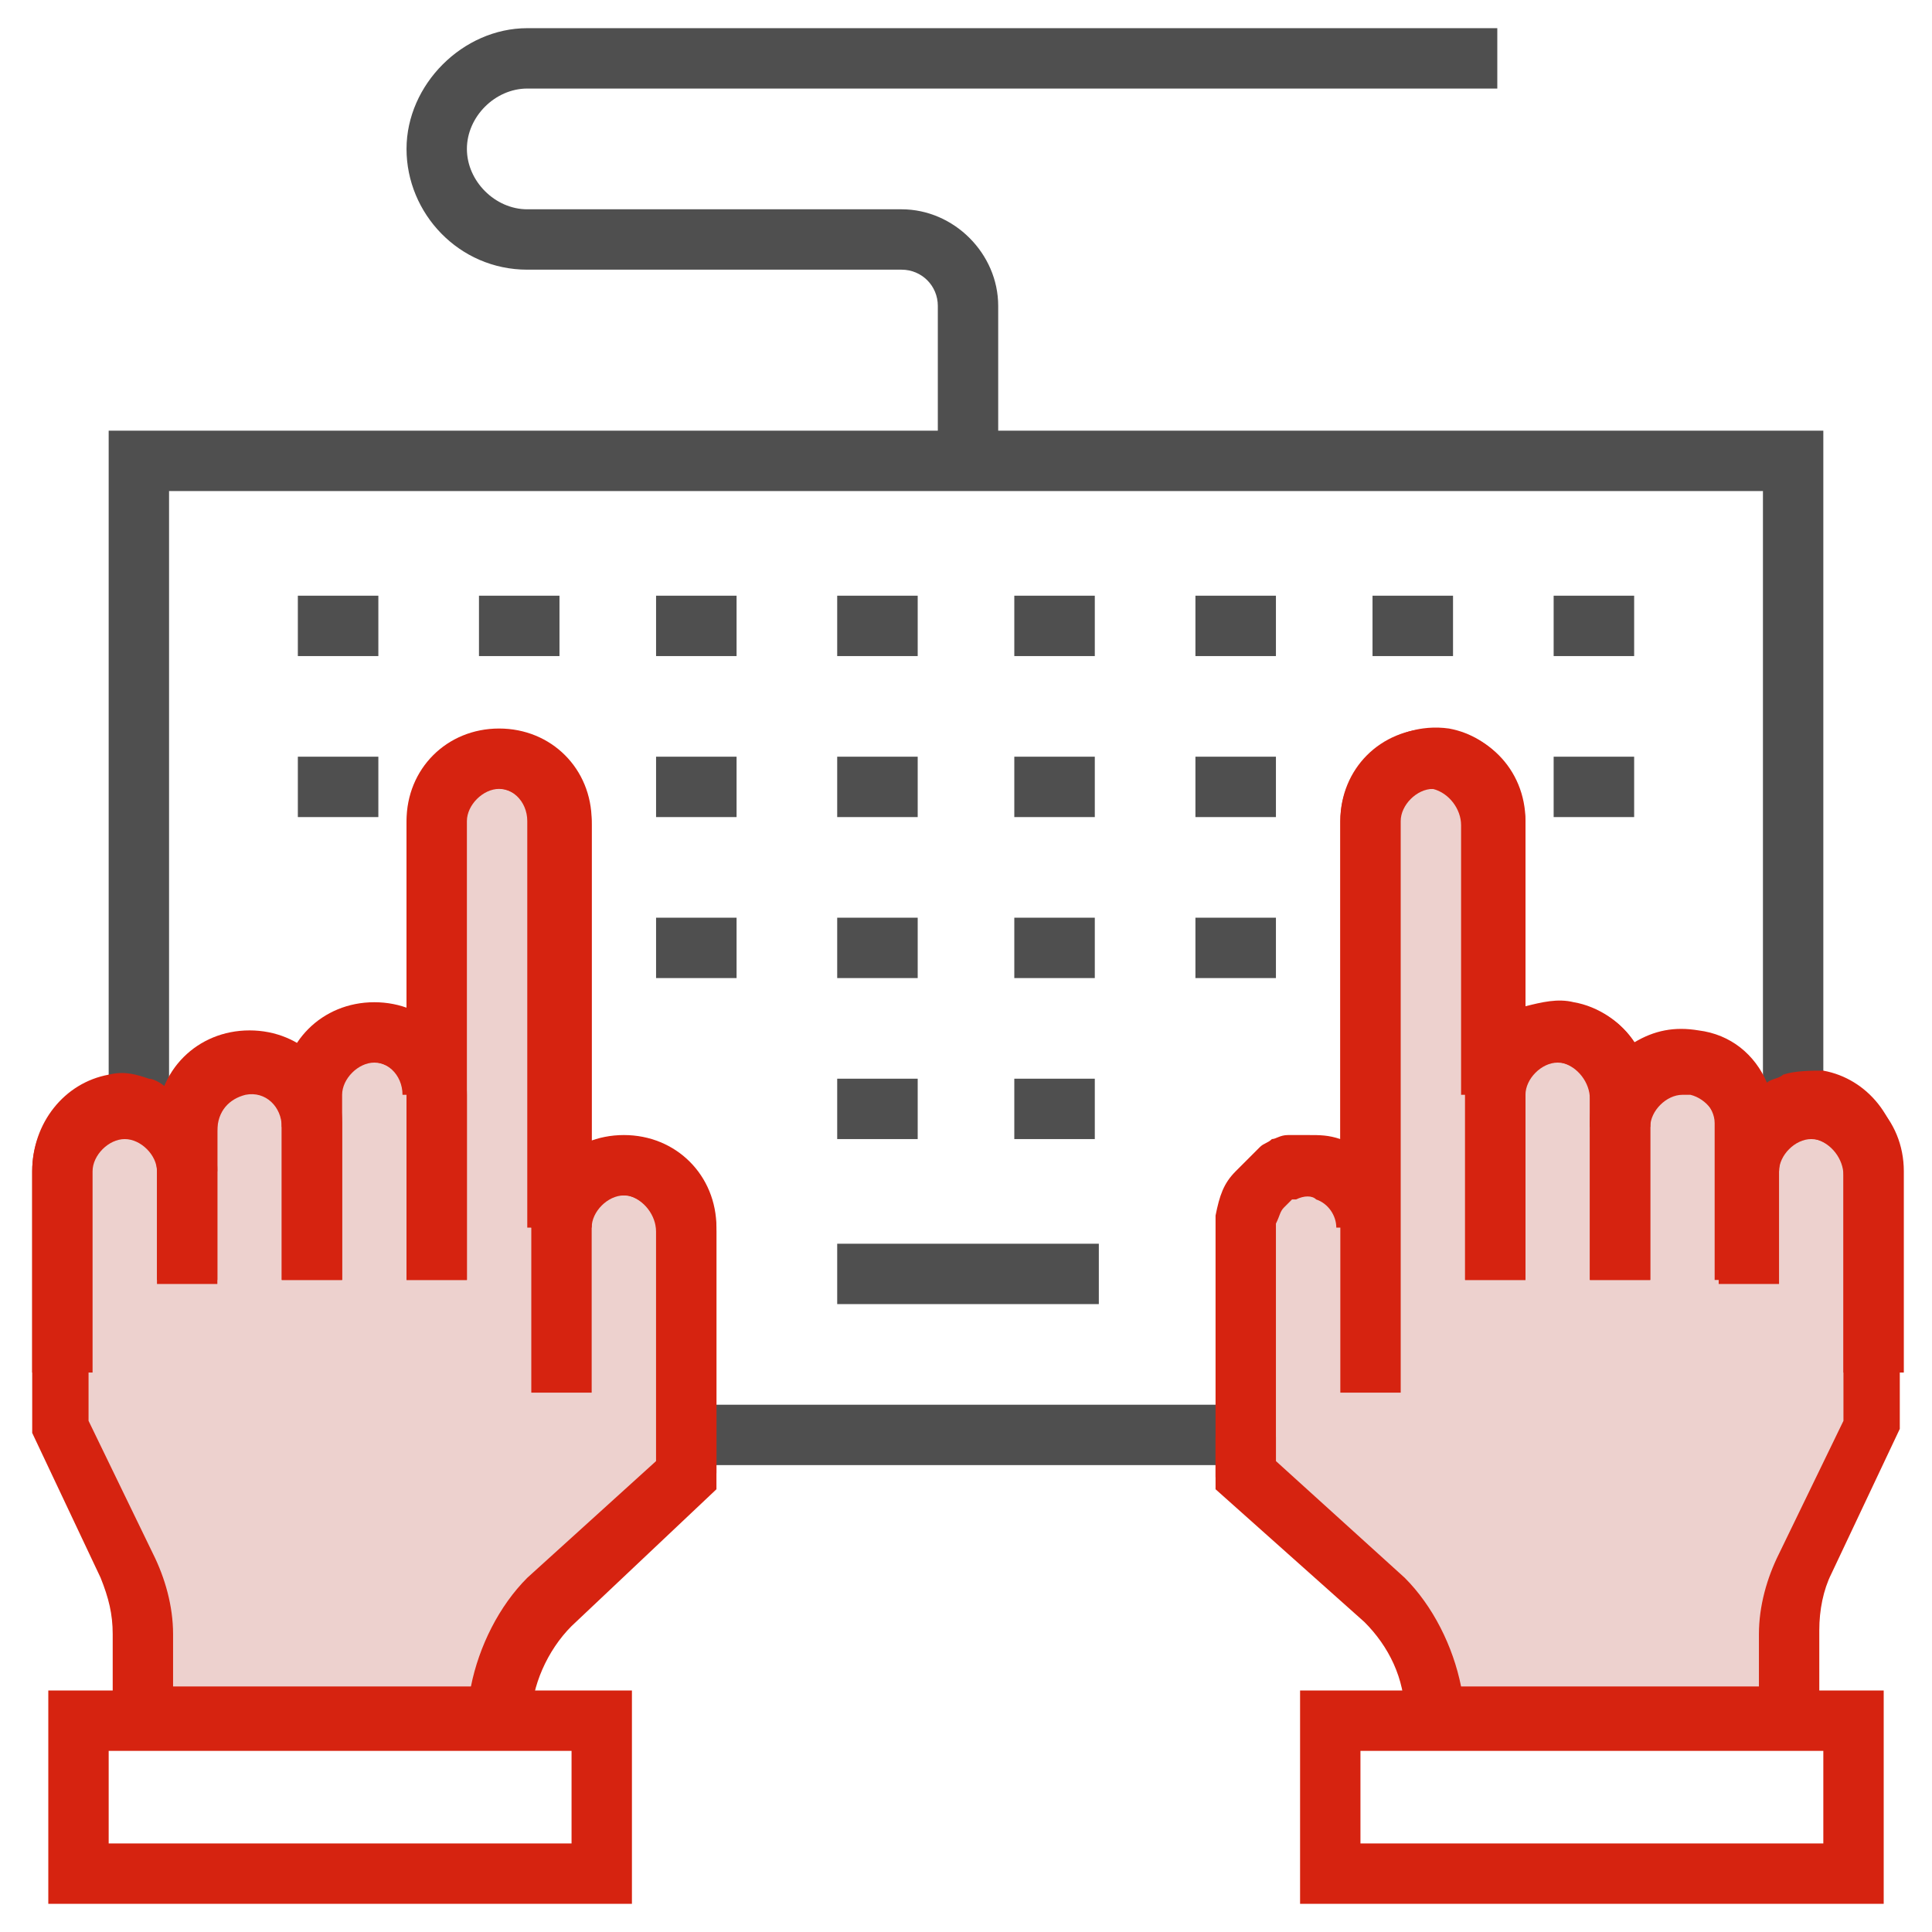
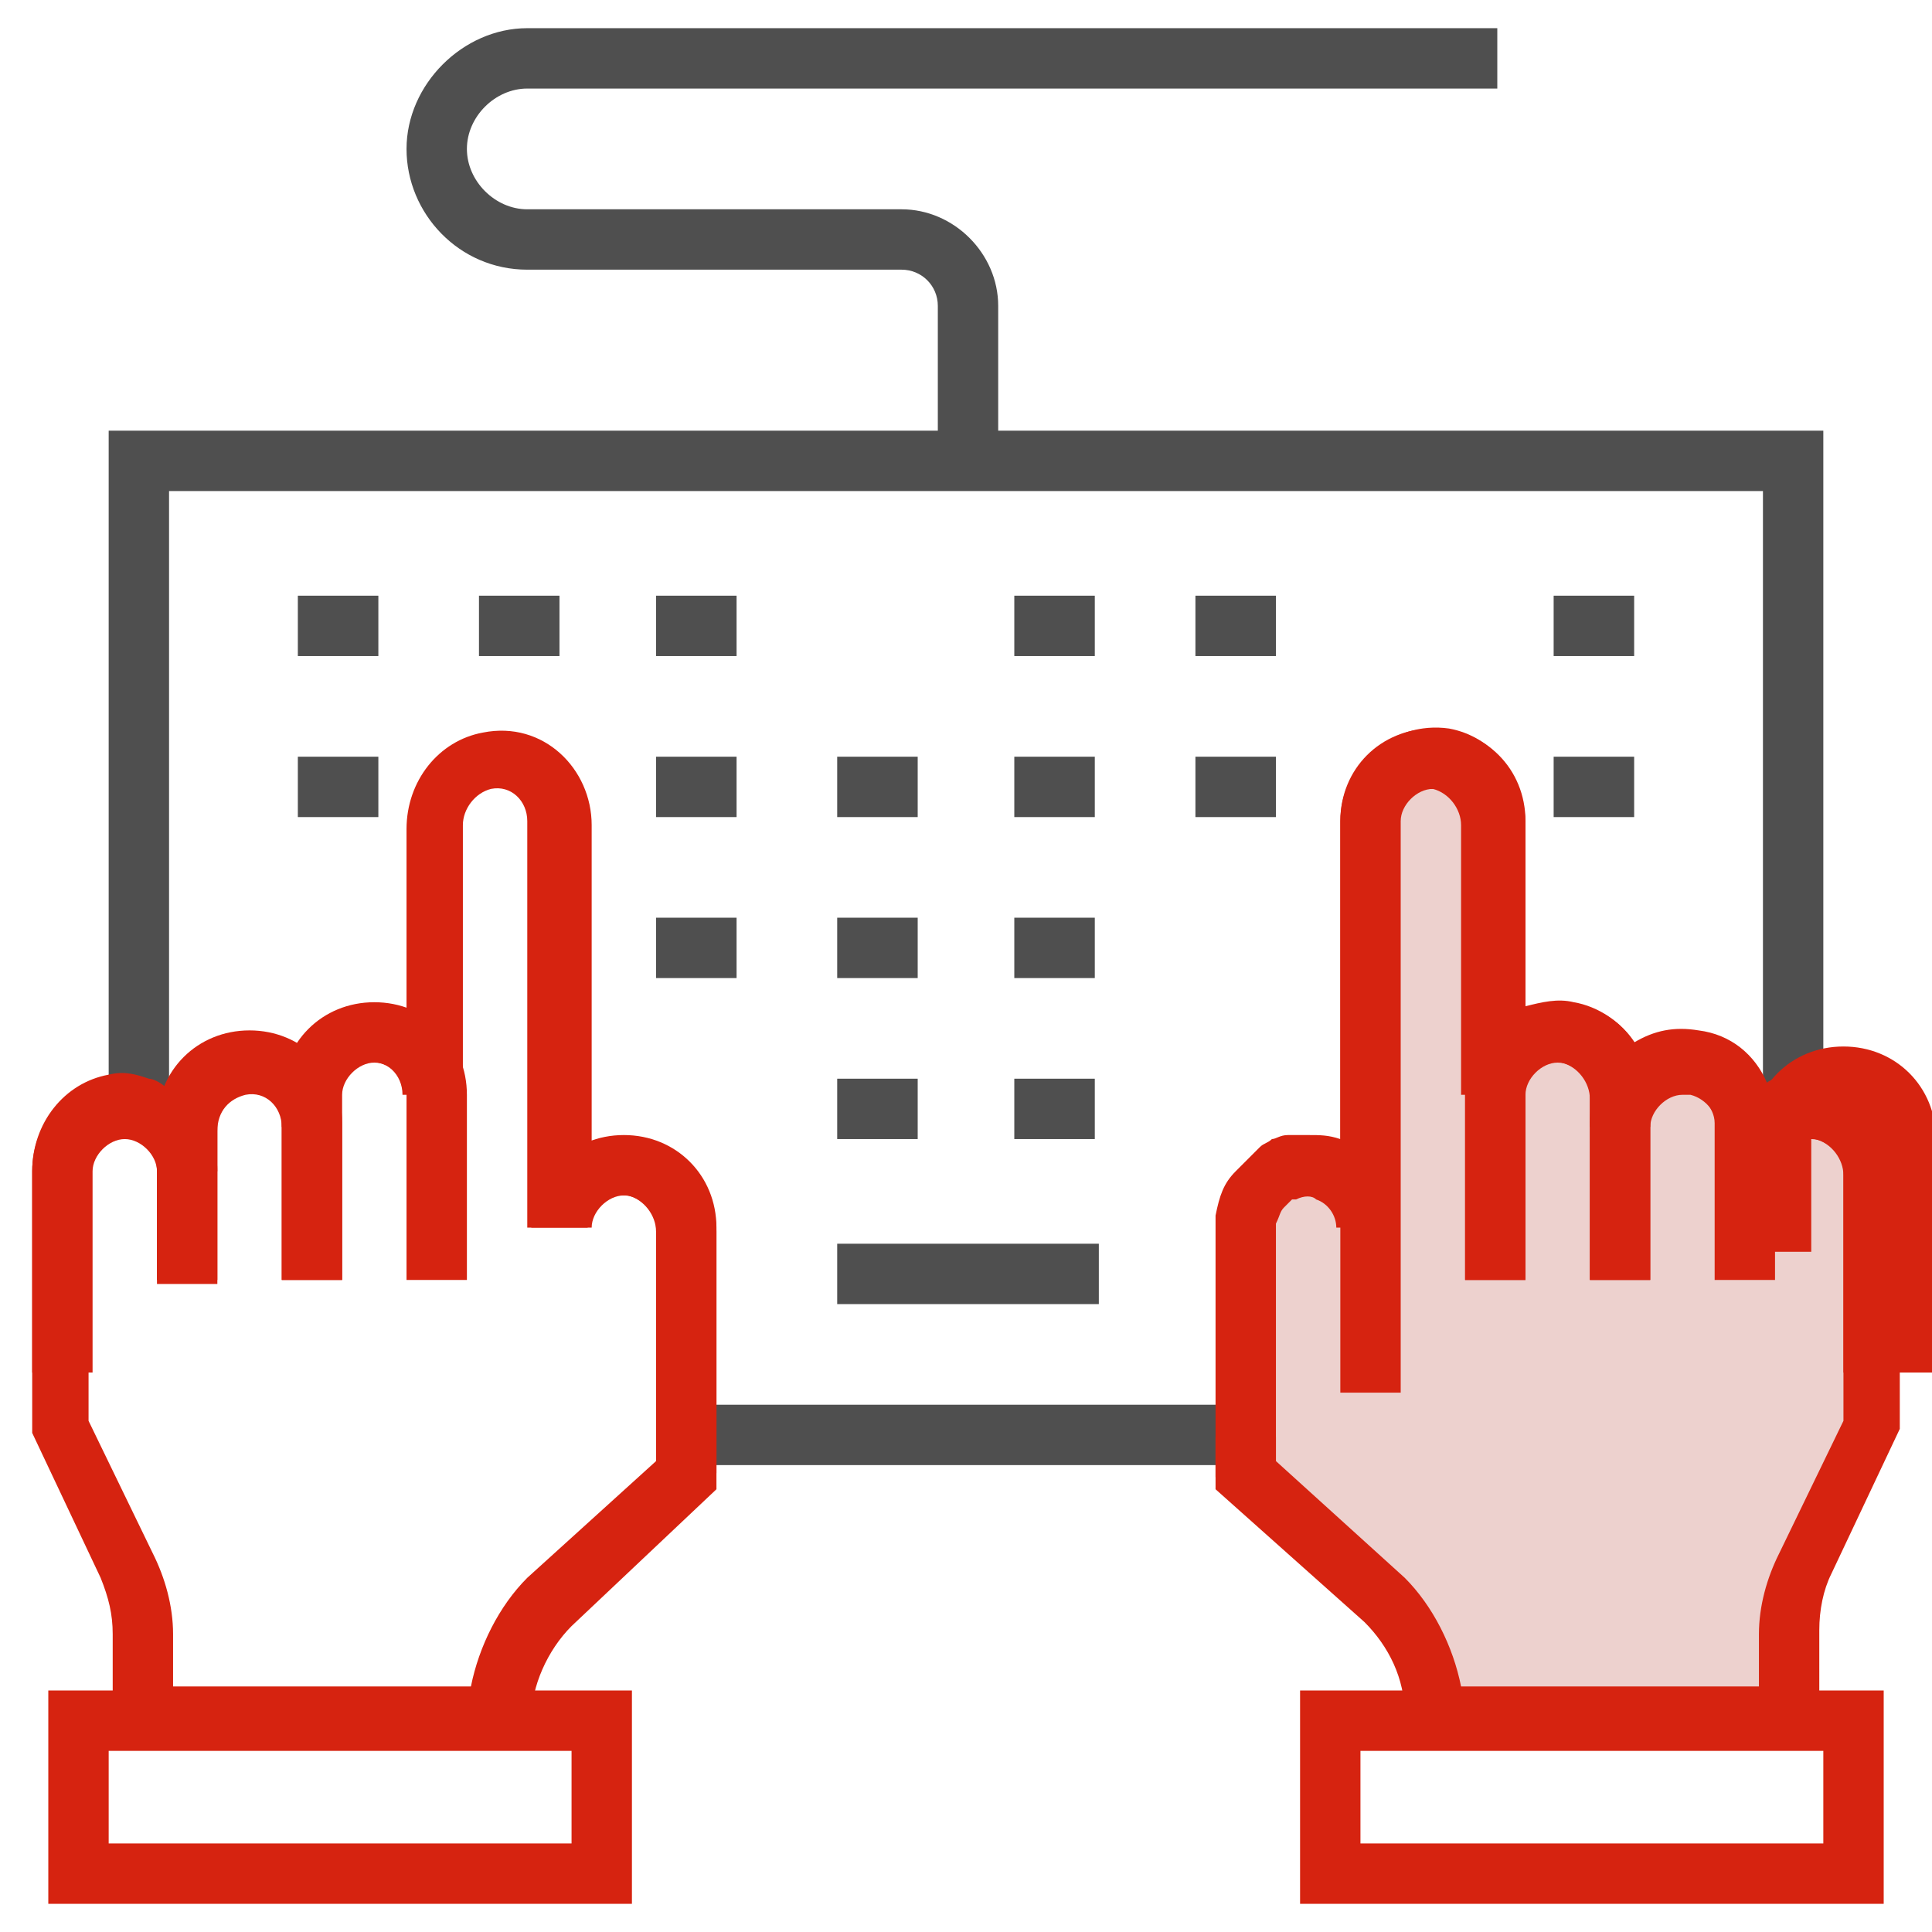
<svg xmlns="http://www.w3.org/2000/svg" viewBox="0 0 48 48" id="Keyboard">
  <g fill="#000000" class="color000000 svgShape">
    <g fill="#000000" class="color000000 svgShape">
      <rect width="13.9" height="1.5" x="17" y="34.9" fill="#4f4f4f" class="color1e5080 svgShape" />
    </g>
    <g fill="#000000" class="color000000 svgShape">
      <polygon fill="#4f4f4f" points="45.3 27.6 43.8 27.6 43.8 12.2 4.2 12.2 4.2 27.6 2.7 27.6 2.7 10.7 45.3 10.7" class="color1e5080 svgShape" />
    </g>
    <g fill="#000000" class="color000000 svgShape">
      <path fill="#4f4f4f" d="M24.8,11.5h-1.5V7.6c0-0.5-0.4-0.9-0.9-0.9h-9.3c-1.7,0-3-1.4-3-3s1.4-3,3-3h24.1v1.5H13.1 c-0.8,0-1.5,0.7-1.5,1.5s0.7,1.5,1.5,1.5h9.3c1.3,0,2.4,1.1,2.4,2.4V11.5z" class="color1e5080 svgShape" />
    </g>
    <g fill="#000000" class="color000000 svgShape">
      <rect width="2" height="1.5" x="7.4" y="14.8" fill="#4f4f4f" class="color1e5080 svgShape" />
    </g>
    <g fill="#000000" class="color000000 svgShape">
      <rect width="2" height="1.5" x="11.9" y="14.8" fill="#4f4f4f" class="color1e5080 svgShape" />
    </g>
    <g fill="#000000" class="color000000 svgShape">
      <rect width="2" height="1.5" x="16.3" y="14.8" fill="#4f4f4f" class="color1e5080 svgShape" />
    </g>
    <g fill="#000000" class="color000000 svgShape">
-       <rect width="2" height="1.5" x="20.8" y="14.8" fill="#4f4f4f" class="color1e5080 svgShape" />
-     </g>
+       </g>
    <g fill="#000000" class="color000000 svgShape">
      <rect width="2" height="1.5" x="25.2" y="14.8" fill="#4f4f4f" class="color1e5080 svgShape" />
    </g>
    <g fill="#000000" class="color000000 svgShape">
      <rect width="2" height="1.5" x="29.7" y="14.8" fill="#4f4f4f" class="color1e5080 svgShape" />
    </g>
    <g fill="#000000" class="color000000 svgShape">
-       <rect width="2" height="1.5" x="34.1" y="14.8" fill="#4f4f4f" class="color1e5080 svgShape" />
-     </g>
+       </g>
    <g fill="#000000" class="color000000 svgShape">
      <rect width="2" height="1.5" x="38.6" y="14.8" fill="#4f4f4f" class="color1e5080 svgShape" />
    </g>
    <g fill="#000000" class="color000000 svgShape">
      <rect width="2" height="1.5" x="7.4" y="18.8" fill="#4f4f4f" class="color1e5080 svgShape" />
    </g>
    <g fill="#000000" class="color000000 svgShape">
      <rect width="2" height="1.5" x="16.3" y="18.8" fill="#4f4f4f" class="color1e5080 svgShape" />
    </g>
    <g fill="#000000" class="color000000 svgShape">
      <rect width="2" height="1.5" x="20.8" y="18.8" fill="#4f4f4f" class="color1e5080 svgShape" />
    </g>
    <g fill="#000000" class="color000000 svgShape">
      <rect width="2" height="1.5" x="25.2" y="18.8" fill="#4f4f4f" class="color1e5080 svgShape" />
    </g>
    <g fill="#000000" class="color000000 svgShape">
      <rect width="2" height="1.5" x="29.7" y="18.8" fill="#4f4f4f" class="color1e5080 svgShape" />
    </g>
    <g fill="#000000" class="color000000 svgShape">
      <rect width="2" height="1.5" x="38.6" y="18.8" fill="#4f4f4f" class="color1e5080 svgShape" />
    </g>
    <g fill="#000000" class="color000000 svgShape">
      <rect width="2" height="1.5" x="16.3" y="22.8" fill="#4f4f4f" class="color1e5080 svgShape" />
    </g>
    <g fill="#000000" class="color000000 svgShape">
      <rect width="2" height="1.5" x="20.8" y="22.8" fill="#4f4f4f" class="color1e5080 svgShape" />
    </g>
    <g fill="#000000" class="color000000 svgShape">
      <rect width="2" height="1.5" x="25.2" y="22.8" fill="#4f4f4f" class="color1e5080 svgShape" />
    </g>
    <g fill="#000000" class="color000000 svgShape">
-       <rect width="2" height="1.5" x="29.7" y="22.8" fill="#4f4f4f" class="color1e5080 svgShape" />
-     </g>
+       </g>
    <g fill="#000000" class="color000000 svgShape">
      <rect width="2" height="1.5" x="20.8" y="26.8" fill="#4f4f4f" class="color1e5080 svgShape" />
    </g>
    <g fill="#000000" class="color000000 svgShape">
      <rect width="2" height="1.5" x="25.2" y="26.8" fill="#4f4f4f" class="color1e5080 svgShape" />
    </g>
    <g fill="#000000" class="color000000 svgShape">
      <rect width="6.5" height="1.5" x="20.8" y="30.9" fill="#4f4f4f" class="color1e5080 svgShape" />
    </g>
    <g fill="#000000" class="color000000 svgShape">
      <path fill="#edd1ce" d="M46.5,29.2v6.3l-1.6,3.4c-0.3,0.5-0.4,1.1-0.4,1.7v2.1h-8.9c0-1.1-0.5-2.1-1.3-2.9l-3.4-3.1v-6 c0-0.1,0-0.2,0-0.3c0,0,0,0,0,0c0-0.3,0.2-0.5,0.3-0.8c0.1-0.1,0.1-0.1,0.2-0.2c0.1-0.1,0.1-0.1,0.2-0.1c0,0,0,0,0.1,0 c0.1,0,0.1-0.1,0.2-0.1c0.1,0,0.2,0,0.3-0.1c0.3,0,0.6,0,0.9,0.1c0.6,0.2,0.9,0.8,0.9,1.4V20.4c0-0.9,0.8-1.7,1.8-1.5 c0.8,0.1,1.3,0.8,1.3,1.6v6.7c0-0.9,0.8-1.7,1.8-1.5c0.8,0.1,1.3,0.8,1.3,1.6v0.7c0-1,0.8-1.7,1.8-1.5c0.8,0.1,1.3,0.8,1.3,1.6v1 c0-0.7,0.5-1.3,1.1-1.5c0.2-0.1,0.4-0.1,0.7,0C46,27.7,46.5,28.4,46.5,29.2z" class="colorced6ed svgShape" />
      <path fill="#d62310" d="M45.2,43.4H34.9v-0.8c0-0.9-0.4-1.7-1-2.3L30.2,37v-6.4c0-0.1,0-0.2,0-0.4c0.1-0.5,0.2-0.8,0.5-1.1 c0.1-0.1,0.2-0.2,0.3-0.3c0,0,0.1-0.1,0.2-0.2l0.1-0.1c0.1-0.1,0.2-0.1,0.3-0.2c0.1,0,0.2-0.1,0.4-0.1c0.2,0,0.3,0,0.5,0 c0.3,0,0.5,0,0.8,0.1v-7.9c0-1.4,1.3-2.5,2.7-2.3c1.1,0.2,1.9,1.2,1.9,2.4V25c0.4-0.1,0.8-0.2,1.2-0.1c0.6,0.1,1.2,0.5,1.5,1 c0.5-0.3,1-0.4,1.6-0.3c0.8,0.1,1.4,0.6,1.7,1.3c0.1-0.1,0.3-0.1,0.4-0.2c0.3-0.1,0.7-0.1,1-0.1c1.1,0.2,1.9,1.2,1.9,2.4v6.5 l-1.7,3.6c-0.2,0.4-0.3,0.9-0.3,1.4V43.4z M36.3,41.9h7.4v-1.3c0-0.7,0.2-1.4,0.5-2l1.6-3.3v-6.1c0-0.4-0.3-0.8-0.7-0.9 c-0.1,0-0.2,0-0.3,0c-0.4,0.1-0.6,0.4-0.6,0.8h-1.5v-1c0-0.4-0.3-0.8-0.7-0.9c-0.1,0-0.1,0-0.2,0c-0.4,0-0.8,0.4-0.8,0.8h-1.5 v-0.7c0-0.4-0.3-0.8-0.7-0.9c-0.5-0.1-1,0.3-1,0.8h-1.5v-6.7c0-0.4-0.3-0.8-0.7-0.9c0,0-0.1,0-0.1,0c-0.4,0-0.8,0.4-0.8,0.8v10.1 h-1.5c0-0.3-0.2-0.6-0.5-0.7c-0.1-0.1-0.3-0.1-0.5,0c0,0-0.1,0-0.1,0L32,29.9c0,0-0.1,0.1-0.1,0.1c-0.1,0.1-0.1,0.2-0.2,0.4 c0,0.1,0,0.1,0,0.2v5.7l3.2,2.9C35.6,39.9,36.1,40.9,36.3,41.9z" class="color568dc9 svgShape" />
    </g>
    <g fill="#000000" class="color000000 svgShape">
      <path fill="#d62310" d="M46.8,47.3H32.3v-5.3h14.5V47.3z M33.8,45.8h11.5v-2.3H33.8V45.8z" class="color568dc9 svgShape" />
    </g>
    <g fill="#000000" class="color000000 svgShape">
-       <path fill="#edd1ce" d="M17,30.6v6l-3.4,3.1c-0.8,0.7-1.3,1.8-1.3,2.9H3.5v-2.1c0-0.6-0.1-1.2-0.4-1.7l-1.6-3.4v-6.3 c0-0.8,0.5-1.5,1.3-1.6c0.2,0,0.5,0,0.7,0c0.7,0.2,1.1,0.8,1.1,1.5v-1c0-0.8,0.5-1.5,1.3-1.6c1-0.2,1.8,0.6,1.8,1.5v-0.7 c0-0.8,0.5-1.5,1.3-1.6c1-0.2,1.8,0.6,1.8,1.5v-6.7c0-0.8,0.5-1.5,1.3-1.6c1-0.2,1.8,0.6,1.8,1.5v10.1c0-1,0.8-1.7,1.8-1.5 C16.5,29.1,17,29.8,17,30.6z" class="colorced6ed svgShape" />
      <path fill="#d62310" d="M13.1,43.4H2.8v-2.8c0-0.5-0.1-0.9-0.3-1.4l-1.7-3.6v-6.5c0-1.2,0.8-2.2,1.9-2.4c0.4-0.1,0.7,0,1,0.1 c0.1,0,0.3,0.1,0.4,0.2c0.3-0.7,0.9-1.2,1.7-1.3c0.5-0.1,1.1,0,1.6,0.3c0.3-0.5,0.9-0.9,1.5-1c0.4-0.1,0.8,0,1.2,0.1v-4.5 c0-1.2,0.8-2.2,1.9-2.4c1.5-0.3,2.7,0.9,2.7,2.3v7.9c0.4-0.1,0.8-0.2,1.2-0.1c1.1,0.2,1.9,1.2,1.9,2.3V37l-3.6,3.4 c-0.6,0.6-1,1.5-1,2.3V43.4z M4.3,41.9h7.4c0.2-1,0.7-2,1.4-2.7l3.2-2.9v-5.7c0-0.4-0.3-0.8-0.7-0.9c-0.1,0-0.1,0-0.2,0 c-0.4,0-0.8,0.4-0.8,0.8h-1.5V20.4c0-0.5-0.4-0.9-0.9-0.8c-0.4,0.1-0.7,0.5-0.7,0.9v6.7h-1.5c0-0.5-0.4-0.9-0.9-0.8 c-0.4,0.1-0.7,0.4-0.7,0.9v0.7H7c0-0.5-0.4-0.9-0.9-0.8c-0.4,0.1-0.7,0.4-0.7,0.9v1H3.9c0-0.4-0.2-0.7-0.6-0.8c-0.1,0-0.2,0-0.4,0 c-0.4,0.1-0.7,0.4-0.7,0.9v6.1l1.6,3.3c0.3,0.6,0.5,1.3,0.5,2V41.9z" class="color568dc9 svgShape" />
    </g>
    <g fill="#000000" class="color000000 svgShape">
      <path fill="#d62310" d="M15.7,47.3H1.2v-5.3h14.5V47.3z M2.7,45.8h11.5v-2.3H2.7V45.8z" class="color568dc9 svgShape" />
    </g>
    <g fill="#000000" class="color000000 svgShape">
      <path fill="#d62310" d="M34.8,34.6h-1.5V20.4c0-1.3,1-2.3,2.3-2.3s2.3,1,2.3,2.3v11.4h-1.5V20.4c0-0.4-0.4-0.8-0.8-0.8 s-0.8,0.4-0.8,0.8V34.6z" class="color568dc9 svgShape" />
    </g>
    <g fill="#000000" class="color000000 svgShape">
      <rect width="1.5" height="1" x="30.2" y="35.7" fill="#d62310" class="color568dc9 svgShape" />
    </g>
    <g fill="#000000" class="color000000 svgShape">
      <path fill="#d62310" d="M41,31.8h-1.5v-4.6c0-0.4-0.4-0.8-0.8-0.8s-0.8,0.4-0.8,0.8v4.6h-1.5v-4.6c0-1.3,1-2.3,2.3-2.3 s2.3,1,2.3,2.3V31.8z" class="color568dc9 svgShape" />
    </g>
    <g fill="#000000" class="color000000 svgShape">
      <path fill="#d62310" d="M44.1,31.8h-1.5v-3.9c0-0.4-0.4-0.8-0.8-0.8c-0.4,0-0.8,0.4-0.8,0.8v3.9h-1.5v-3.9c0-1.3,1-2.3,2.3-2.3 c1.3,0,2.3,1,2.3,2.3V31.8z" class="color568dc9 svgShape" />
    </g>
    <g fill="#000000" class="color000000 svgShape">
-       <path fill="#d62310" d="M47.3,34.1h-1.5v-5c0-0.4-0.4-0.8-0.8-0.8s-0.8,0.4-0.8,0.8v2.8h-1.5v-2.8c0-1.3,1-2.3,2.3-2.3 s2.3,1,2.3,2.3V34.1z" class="color568dc9 svgShape" />
+       <path fill="#d62310" d="M47.3,34.1h-1.5v-5c0-0.4-0.4-0.8-0.8-0.8v2.8h-1.5v-2.8c0-1.3,1-2.3,2.3-2.3 s2.3,1,2.3,2.3V34.1z" class="color568dc9 svgShape" />
    </g>
    <g fill="#000000" class="color000000 svgShape">
-       <path fill="#d62310" d="M14.7,34.6h-1.5V20.4c0-0.4-0.4-0.8-0.8-0.8s-0.8,0.4-0.8,0.8v11.4h-1.5V20.4c0-1.3,1-2.3,2.3-2.3 s2.3,1,2.3,2.3V34.6z" class="color568dc9 svgShape" />
-     </g>
+       </g>
    <g fill="#000000" class="color000000 svgShape">
      <path fill="#d62310" d="M17.8,36.6h-1.5v-6.1c0-0.4-0.4-0.8-0.8-0.8s-0.8,0.4-0.8,0.8h-1.5c0-1.3,1-2.3,2.3-2.3s2.3,1,2.3,2.3 V36.6z" class="color568dc9 svgShape" />
    </g>
    <g fill="#000000" class="color000000 svgShape">
      <path fill="#d62310" d="M11.6,31.8h-1.5v-4.6c0-0.4-0.4-0.8-0.8-0.8s-0.8,0.4-0.8,0.8v4.6H7v-4.6c0-1.3,1-2.3,2.3-2.3 s2.3,1,2.3,2.3V31.8z" class="color568dc9 svgShape" />
    </g>
    <g fill="#000000" class="color000000 svgShape">
      <path fill="#d62310" d="M8.5,31.8H7v-3.9c0-0.4-0.4-0.8-0.8-0.8s-0.8,0.4-0.8,0.8v3.9H3.9v-3.9c0-1.3,1-2.3,2.3-2.3s2.3,1,2.3,2.3 V31.8z" class="color568dc9 svgShape" />
    </g>
    <g fill="#000000" class="color000000 svgShape">
      <path fill="#d62310" d="M2.3,34.1H0.8v-5c0-1.3,1-2.3,2.3-2.3s2.3,1,2.3,2.3v2.8H3.9v-2.8c0-0.4-0.4-0.8-0.8-0.8s-0.8,0.4-0.8,0.8 V34.1z" class="color568dc9 svgShape" />
    </g>
  </g>
</svg>